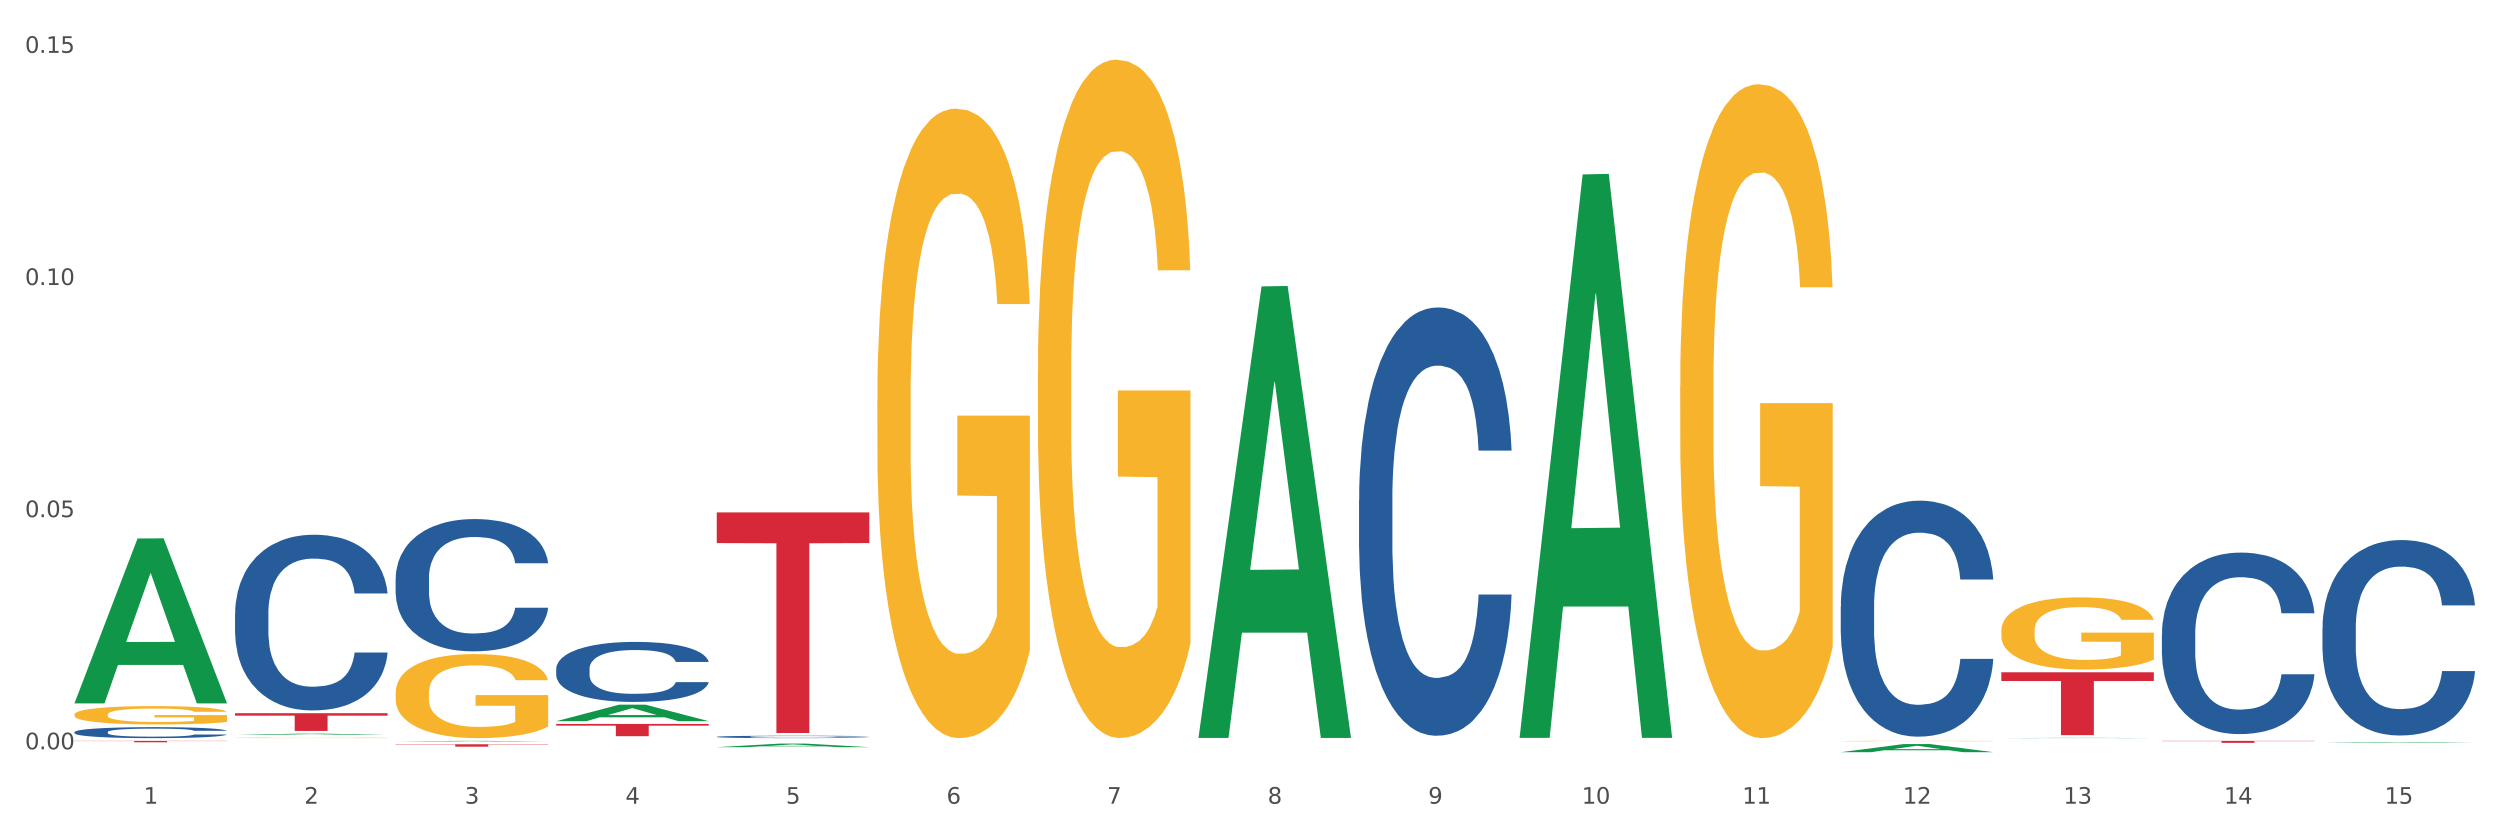
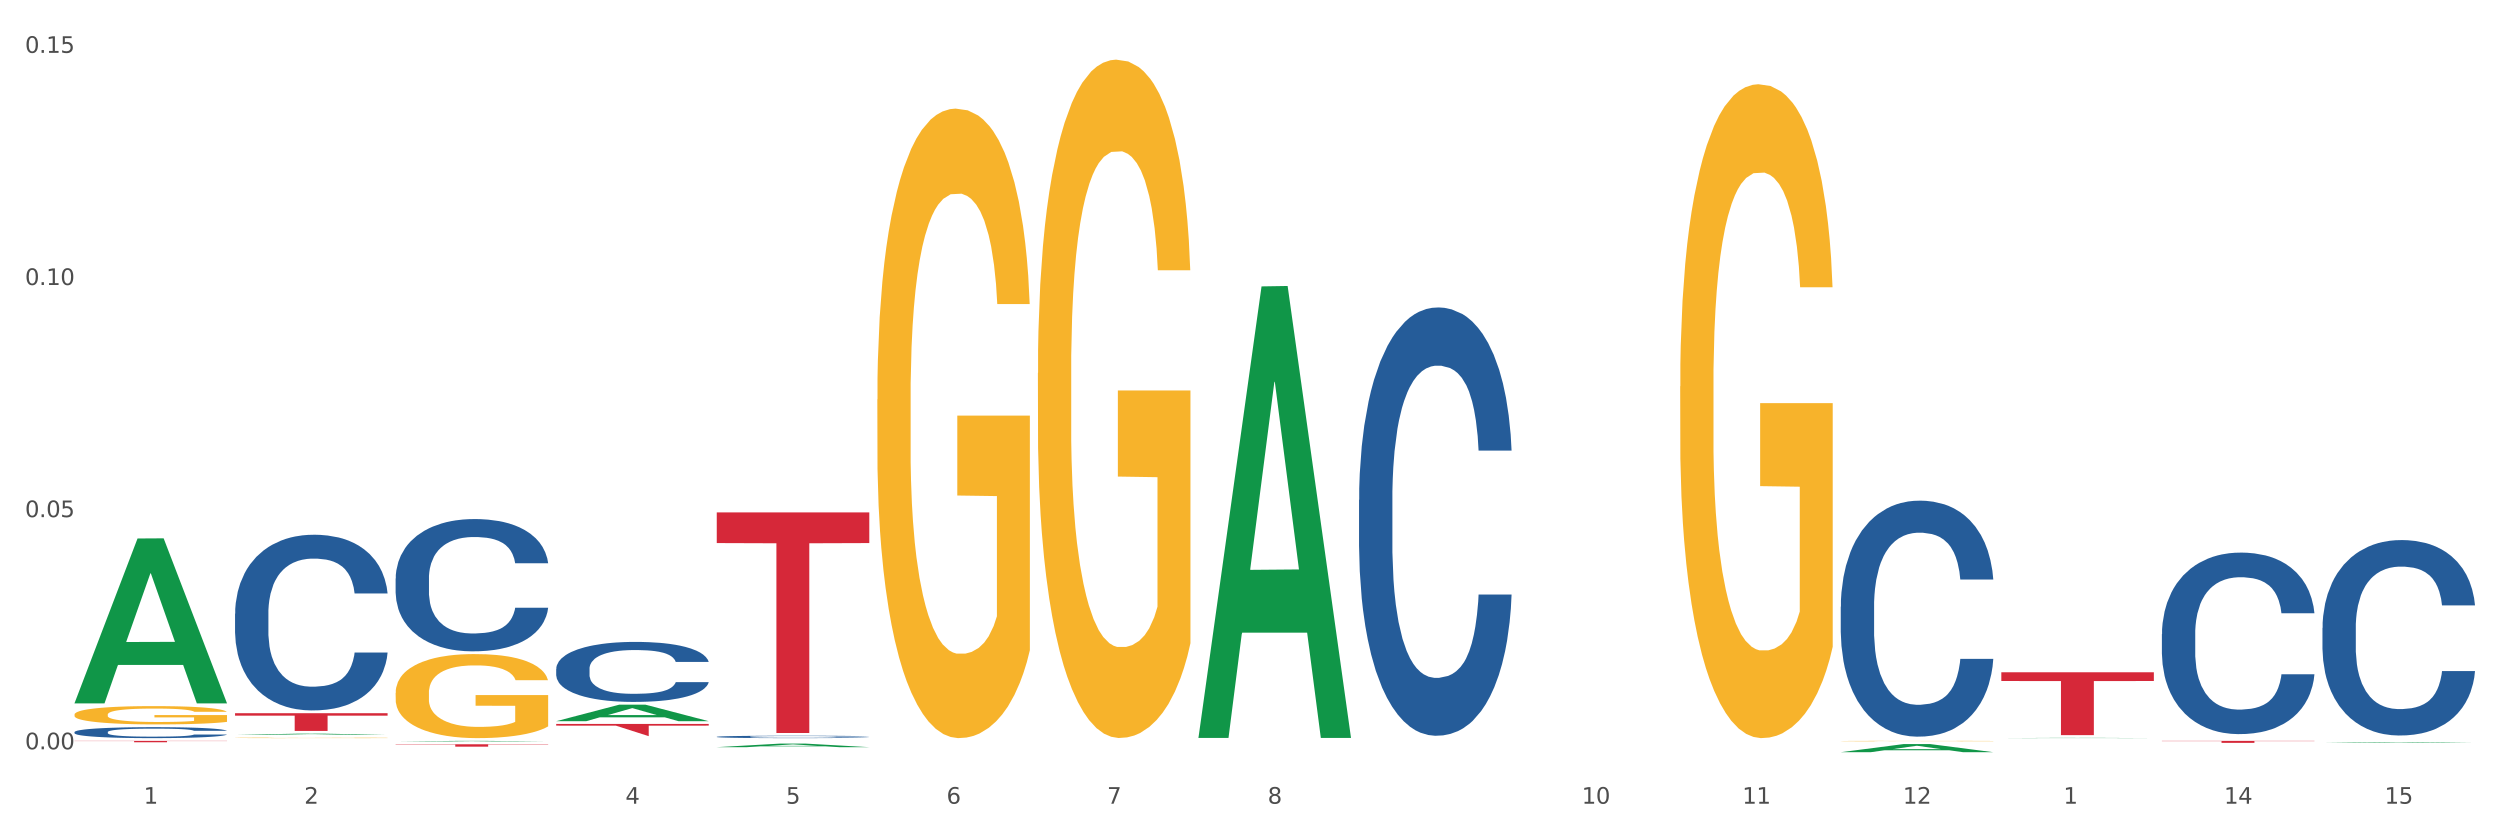
<svg xmlns="http://www.w3.org/2000/svg" xmlns:xlink="http://www.w3.org/1999/xlink" width="1080pt" height="360pt" viewBox="0 0 1080 360" version="1.1">
  <rect x="0" y="0" width="1080" height="360" fill="#333333" stroke="none" />
  <defs>
    <style type="text/css">*{stroke-linejoin: round; stroke-linecap: butt}</style>
  </defs>
  <g id="figure_1">
    <g id="patch_1">
      <path d="M 0 360  L 1080 360  L 1080 0  L 0 0  z " style="fill: #ffffff; stroke: #ffffff; stroke-linejoin: miter" />
    </g>
    <g id="axes_1">
      <g id="matplotlib.axis_1">
        <g id="xtick_1">
          <g id="text_1">
            <g style="fill: #4d4d4d" transform="translate(62.07 347.204) scale(0.096 -0.096)">
              <defs>
                <path id="DejaVuSans-31" d="M 794 531  L 1825 531  L 1825 4091  L 703 3866  L 703 4441  L 1819 4666  L 2450 4666  L 2450 531  L 3481 531  L 3481 0  L 794 0  L 794 531  z " transform="scale(0.016)" />
              </defs>
              <use xlink:href="#DejaVuSans-31" />
            </g>
          </g>
        </g>
        <g id="xtick_2">
          <g id="text_2">
            <g style="fill: #4d4d4d" transform="translate(131.436 347.204) scale(0.096 -0.096)">
              <defs>
                <path id="DejaVuSans-32" d="M 1228 531  L 3431 531  L 3431 0  L 469 0  L 469 531  Q 828 903 1448 1529  Q 2069 2156 2228 2338  Q 2531 2678 2651 2914  Q 2772 3150 2772 3378  Q 2772 3750 2511 3984  Q 2250 4219 1831 4219  Q 1534 4219 1204 4116  Q 875 4013 500 3803  L 500 4441  Q 881 4594 1212 4672  Q 1544 4750 1819 4750  Q 2544 4750 2975 4387  Q 3406 4025 3406 3419  Q 3406 3131 3298 2873  Q 3191 2616 2906 2266  Q 2828 2175 2409 1742  Q 1991 1309 1228 531  z " transform="scale(0.016)" />
              </defs>
              <use xlink:href="#DejaVuSans-32" />
            </g>
          </g>
        </g>
        <g id="xtick_3">
          <g id="text_3">
            <g style="fill: #4d4d4d" transform="translate(200.802 347.204) scale(0.096 -0.096)">
              <defs>
-                 <path id="DejaVuSans-33" d="M 2597 2516  Q 3050 2419 3304 2112  Q 3559 1806 3559 1356  Q 3559 666 3084 287  Q 2609 -91 1734 -91  Q 1441 -91 1130 -33  Q 819 25 488 141  L 488 750  Q 750 597 1062 519  Q 1375 441 1716 441  Q 2309 441 2620 675  Q 2931 909 2931 1356  Q 2931 1769 2642 2001  Q 2353 2234 1838 2234  L 1294 2234  L 1294 2753  L 1863 2753  Q 2328 2753 2575 2939  Q 2822 3125 2822 3475  Q 2822 3834 2567 4026  Q 2313 4219 1838 4219  Q 1578 4219 1281 4162  Q 984 4106 628 3988  L 628 4550  Q 988 4650 1302 4700  Q 1616 4750 1894 4750  Q 2613 4750 3031 4423  Q 3450 4097 3450 3541  Q 3450 3153 3228 2886  Q 3006 2619 2597 2516  z " transform="scale(0.016)" />
-               </defs>
+                 </defs>
              <use xlink:href="#DejaVuSans-33" />
            </g>
          </g>
        </g>
        <g id="xtick_4">
          <g id="text_4">
            <g style="fill: #4d4d4d" transform="translate(270.169 347.204) scale(0.096 -0.096)">
              <defs>
                <path id="DejaVuSans-34" d="M 2419 4116  L 825 1625  L 2419 1625  L 2419 4116  z M 2253 4666  L 3047 4666  L 3047 1625  L 3713 1625  L 3713 1100  L 3047 1100  L 3047 0  L 2419 0  L 2419 1100  L 313 1100  L 313 1709  L 2253 4666  z " transform="scale(0.016)" />
              </defs>
              <use xlink:href="#DejaVuSans-34" />
            </g>
          </g>
        </g>
        <g id="xtick_5">
          <g id="text_5">
            <g style="fill: #4d4d4d" transform="translate(339.535 347.204) scale(0.096 -0.096)">
              <defs>
                <path id="DejaVuSans-35" d="M 691 4666  L 3169 4666  L 3169 4134  L 1269 4134  L 1269 2991  Q 1406 3038 1543 3061  Q 1681 3084 1819 3084  Q 2600 3084 3056 2656  Q 3513 2228 3513 1497  Q 3513 744 3044 326  Q 2575 -91 1722 -91  Q 1428 -91 1123 -41  Q 819 9 494 109  L 494 744  Q 775 591 1075 516  Q 1375 441 1709 441  Q 2250 441 2565 725  Q 2881 1009 2881 1497  Q 2881 1984 2565 2268  Q 2250 2553 1709 2553  Q 1456 2553 1204 2497  Q 953 2441 691 2322  L 691 4666  z " transform="scale(0.016)" />
              </defs>
              <use xlink:href="#DejaVuSans-35" />
            </g>
          </g>
        </g>
        <g id="xtick_6">
          <g id="text_6">
            <g style="fill: #4d4d4d" transform="translate(408.901 347.204) scale(0.096 -0.096)">
              <defs>
                <path id="DejaVuSans-36" d="M 2113 2584  Q 1688 2584 1439 2293  Q 1191 2003 1191 1497  Q 1191 994 1439 701  Q 1688 409 2113 409  Q 2538 409 2786 701  Q 3034 994 3034 1497  Q 3034 2003 2786 2293  Q 2538 2584 2113 2584  z M 3366 4563  L 3366 3988  Q 3128 4100 2886 4159  Q 2644 4219 2406 4219  Q 1781 4219 1451 3797  Q 1122 3375 1075 2522  Q 1259 2794 1537 2939  Q 1816 3084 2150 3084  Q 2853 3084 3261 2657  Q 3669 2231 3669 1497  Q 3669 778 3244 343  Q 2819 -91 2113 -91  Q 1303 -91 875 529  Q 447 1150 447 2328  Q 447 3434 972 4092  Q 1497 4750 2381 4750  Q 2619 4750 2861 4703  Q 3103 4656 3366 4563  z " transform="scale(0.016)" />
              </defs>
              <use xlink:href="#DejaVuSans-36" />
            </g>
          </g>
        </g>
        <g id="xtick_7">
          <g id="text_7">
            <g style="fill: #4d4d4d" transform="translate(478.267 347.204) scale(0.096 -0.096)">
              <defs>
                <path id="DejaVuSans-37" d="M 525 4666  L 3525 4666  L 3525 4397  L 1831 0  L 1172 0  L 2766 4134  L 525 4134  L 525 4666  z " transform="scale(0.016)" />
              </defs>
              <use xlink:href="#DejaVuSans-37" />
            </g>
          </g>
        </g>
        <g id="xtick_8">
          <g id="text_8">
            <g style="fill: #4d4d4d" transform="translate(547.634 347.204) scale(0.096 -0.096)">
              <defs>
                <path id="DejaVuSans-38" d="M 2034 2216  Q 1584 2216 1326 1975  Q 1069 1734 1069 1313  Q 1069 891 1326 650  Q 1584 409 2034 409  Q 2484 409 2743 651  Q 3003 894 3003 1313  Q 3003 1734 2745 1975  Q 2488 2216 2034 2216  z M 1403 2484  Q 997 2584 770 2862  Q 544 3141 544 3541  Q 544 4100 942 4425  Q 1341 4750 2034 4750  Q 2731 4750 3128 4425  Q 3525 4100 3525 3541  Q 3525 3141 3298 2862  Q 3072 2584 2669 2484  Q 3125 2378 3379 2068  Q 3634 1759 3634 1313  Q 3634 634 3220 271  Q 2806 -91 2034 -91  Q 1263 -91 848 271  Q 434 634 434 1313  Q 434 1759 690 2068  Q 947 2378 1403 2484  z M 1172 3481  Q 1172 3119 1398 2916  Q 1625 2713 2034 2713  Q 2441 2713 2670 2916  Q 2900 3119 2900 3481  Q 2900 3844 2670 4047  Q 2441 4250 2034 4250  Q 1625 4250 1398 4047  Q 1172 3844 1172 3481  z " transform="scale(0.016)" />
              </defs>
              <use xlink:href="#DejaVuSans-38" />
            </g>
          </g>
        </g>
        <g id="xtick_9">
          <g id="text_9">
            <g style="fill: #4d4d4d" transform="translate(617 347.204) scale(0.096 -0.096)">
              <defs>
-                 <path id="DejaVuSans-39" d="M 703 97  L 703 672  Q 941 559 1184 500  Q 1428 441 1663 441  Q 2288 441 2617 861  Q 2947 1281 2994 2138  Q 2813 1869 2534 1725  Q 2256 1581 1919 1581  Q 1219 1581 811 2004  Q 403 2428 403 3163  Q 403 3881 828 4315  Q 1253 4750 1959 4750  Q 2769 4750 3195 4129  Q 3622 3509 3622 2328  Q 3622 1225 3098 567  Q 2575 -91 1691 -91  Q 1453 -91 1209 -44  Q 966 3 703 97  z M 1959 2075  Q 2384 2075 2632 2365  Q 2881 2656 2881 3163  Q 2881 3666 2632 3958  Q 2384 4250 1959 4250  Q 1534 4250 1286 3958  Q 1038 3666 1038 3163  Q 1038 2656 1286 2365  Q 1534 2075 1959 2075  z " transform="scale(0.016)" />
-               </defs>
+                 </defs>
              <use xlink:href="#DejaVuSans-39" />
            </g>
          </g>
        </g>
        <g id="xtick_10">
          <g id="text_10">
            <g style="fill: #4d4d4d" transform="translate(683.312 347.204) scale(0.096 -0.096)">
              <defs>
                <path id="DejaVuSans-30" d="M 2034 4250  Q 1547 4250 1301 3770  Q 1056 3291 1056 2328  Q 1056 1369 1301 889  Q 1547 409 2034 409  Q 2525 409 2770 889  Q 3016 1369 3016 2328  Q 3016 3291 2770 3770  Q 2525 4250 2034 4250  z M 2034 4750  Q 2819 4750 3233 4129  Q 3647 3509 3647 2328  Q 3647 1150 3233 529  Q 2819 -91 2034 -91  Q 1250 -91 836 529  Q 422 1150 422 2328  Q 422 3509 836 4129  Q 1250 4750 2034 4750  z " transform="scale(0.016)" />
              </defs>
              <use xlink:href="#DejaVuSans-31" />
              <use xlink:href="#DejaVuSans-30" transform="translate(63.623 0)" />
            </g>
          </g>
        </g>
        <g id="xtick_11">
          <g id="text_11">
            <g style="fill: #4d4d4d" transform="translate(752.678 347.204) scale(0.096 -0.096)">
              <use xlink:href="#DejaVuSans-31" />
              <use xlink:href="#DejaVuSans-31" transform="translate(63.623 0)" />
            </g>
          </g>
        </g>
        <g id="xtick_12">
          <g id="text_12">
            <g style="fill: #4d4d4d" transform="translate(822.044 347.204) scale(0.096 -0.096)">
              <use xlink:href="#DejaVuSans-31" />
              <use xlink:href="#DejaVuSans-32" transform="translate(63.623 0)" />
            </g>
          </g>
        </g>
        <g id="xtick_13">
          <g id="text_13">
            <g style="fill: #4d4d4d" transform="translate(891.411 347.204) scale(0.096 -0.096)">
              <use xlink:href="#DejaVuSans-31" />
              <use xlink:href="#DejaVuSans-33" transform="translate(63.623 0)" />
            </g>
          </g>
        </g>
        <g id="xtick_14">
          <g id="text_14">
            <g style="fill: #4d4d4d" transform="translate(960.777 347.204) scale(0.096 -0.096)">
              <use xlink:href="#DejaVuSans-31" />
              <use xlink:href="#DejaVuSans-34" transform="translate(63.623 0)" />
            </g>
          </g>
        </g>
        <g id="xtick_15">
          <g id="text_15">
            <g style="fill: #4d4d4d" transform="translate(1030.143 347.204) scale(0.096 -0.096)">
              <use xlink:href="#DejaVuSans-31" />
              <use xlink:href="#DejaVuSans-35" transform="translate(63.623 0)" />
            </g>
          </g>
        </g>
        <g id="xtick_16" />
        <g id="xtick_17" />
        <g id="xtick_18" />
        <g id="xtick_19" />
        <g id="xtick_20" />
        <g id="xtick_21" />
        <g id="xtick_22" />
        <g id="xtick_23" />
        <g id="xtick_24" />
        <g id="xtick_25" />
        <g id="xtick_26" />
        <g id="xtick_27" />
        <g id="xtick_28" />
        <g id="xtick_29" />
      </g>
      <g id="matplotlib.axis_2">
        <g id="ytick_1">
          <g id="text_16">
            <g style="fill: #4d4d4d" transform="translate(10.8 323.698) scale(0.096 -0.096)">
              <defs>
                <path id="DejaVuSans-2e" d="M 684 794  L 1344 794  L 1344 0  L 684 0  L 684 794  z " transform="scale(0.016)" />
              </defs>
              <use xlink:href="#DejaVuSans-30" />
              <use xlink:href="#DejaVuSans-2e" transform="translate(63.623 0)" />
              <use xlink:href="#DejaVuSans-30" transform="translate(95.41 0)" />
              <use xlink:href="#DejaVuSans-30" transform="translate(159.033 0)" />
            </g>
          </g>
        </g>
        <g id="ytick_2">
          <g id="text_17">
            <g style="fill: #4d4d4d" transform="translate(10.8 223.409) scale(0.096 -0.096)">
              <use xlink:href="#DejaVuSans-30" />
              <use xlink:href="#DejaVuSans-2e" transform="translate(63.623 0)" />
              <use xlink:href="#DejaVuSans-30" transform="translate(95.41 0)" />
              <use xlink:href="#DejaVuSans-35" transform="translate(159.033 0)" />
            </g>
          </g>
        </g>
        <g id="ytick_3">
          <g id="text_18">
            <g style="fill: #4d4d4d" transform="translate(10.8 123.121) scale(0.096 -0.096)">
              <use xlink:href="#DejaVuSans-30" />
              <use xlink:href="#DejaVuSans-2e" transform="translate(63.623 0)" />
              <use xlink:href="#DejaVuSans-31" transform="translate(95.41 0)" />
              <use xlink:href="#DejaVuSans-30" transform="translate(159.033 0)" />
            </g>
          </g>
        </g>
        <g id="ytick_4">
          <g id="text_19">
            <g style="fill: #4d4d4d" transform="translate(10.8 22.832) scale(0.096 -0.096)">
              <use xlink:href="#DejaVuSans-30" />
              <use xlink:href="#DejaVuSans-2e" transform="translate(63.623 0)" />
              <use xlink:href="#DejaVuSans-31" transform="translate(95.41 0)" />
              <use xlink:href="#DejaVuSans-35" transform="translate(159.033 0)" />
            </g>
          </g>
        </g>
        <g id="ytick_5" />
        <g id="ytick_6" />
        <g id="ytick_7" />
      </g>
      <g id="PolyCollection_1">
        <path d="M 32.175 303.726  L 32.243 303.659  L 59.417 232.623  L 70.695 232.556  L 98.073 303.86  L 85.029 303.86  L 79.119 287.256  L 51.061 287.256  L 50.857 287.524  L 45.151 303.86  L 32.175 303.86  L 32.175 303.726  L 54.594 277.347  L 75.586 277.28  L 65.192 247.754  L 65.056 247.62  L 64.92 247.821  L 54.526 277.28  L 54.594 277.347  L 32.175 303.726  z " clip-path="url(#peb2adc3815)" style="fill: #109648" />
        <path d="M 170.907 299.34  L 170.985 299.307  L 170.985 298.113  L 171.141 297.085  L 171.919 294.597  L 173.086 292.541  L 173.942 291.447  L 174.798 290.551  L 175.809 289.656  L 177.054 288.727  L 179.31 287.367  L 180.71 286.671  L 182.422 285.941  L 185.534 284.88  L 187.79 284.283  L 190.124 283.786  L 193.937 283.189  L 196.426 282.923  L 199.072 282.724  L 202.261 282.592  L 204.673 282.559  L 209.964 282.658  L 214.476 282.957  L 216.655 283.189  L 219.456 283.587  L 220.934 283.852  L 223.346 284.383  L 225.835 285.079  L 227.547 285.676  L 230.114 286.804  L 232.059 287.931  L 233.849 289.324  L 234.783 290.286  L 235.483 291.181  L 236.105 292.209  L 236.728 293.834  L 222.723 293.834  L 222.179 292.674  L 221.323 291.579  L 220.078 290.518  L 218.989 289.855  L 217.122 289.026  L 215.41 288.495  L 213.62 288.097  L 211.442 287.765  L 209.73 287.6  L 207.319 287.467  L 202.573 287.5  L 199.383 287.765  L 197.204 288.097  L 195.804 288.395  L 194.559 288.727  L 193.159 289.191  L 191.525 289.888  L 190.358 290.518  L 189.191 291.314  L 188.257 292.11  L 187.401 293.039  L 186.701 294.033  L 186.157 295.062  L 185.69 296.322  L 185.301 298.411  L 185.301 302.955  L 185.456 303.983  L 185.845 305.343  L 186.312 306.371  L 187.09 307.598  L 187.79 308.427  L 189.113 309.621  L 190.591 310.616  L 191.758 311.246  L 192.925 311.776  L 194.948 312.506  L 197.204 313.103  L 199.149 313.468  L 201.795 313.8  L 203.584 313.932  L 205.14 313.999  L 208.952 313.999  L 211.675 313.899  L 214.71 313.667  L 217.044 313.368  L 218.989 313.004  L 221.167 312.407  L 222.568 311.843  L 222.568 304.911  L 205.451 304.878  L 205.451 300.268  L 236.805 300.268  L 236.805 313.8  L 235.483 314.496  L 234.004 315.126  L 232.448 315.69  L 230.114 316.386  L 227.314 317.05  L 224.824 317.514  L 222.179 317.912  L 219.067 318.277  L 215.021 318.608  L 212.531 318.741  L 209.419 318.841  L 205.763 318.874  L 202.573 318.807  L 199.461 318.642  L 196.193 318.343  L 193.003 317.912  L 190.591 317.481  L 188.179 316.95  L 185.612 316.254  L 183.589 315.59  L 182.033 314.993  L 180.321 314.231  L 178.454 313.236  L 177.054 312.34  L 175.809 311.412  L 174.486 310.218  L 173.553 309.19  L 172.619 307.896  L 172.074 306.934  L 171.452 305.442  L 170.985 303.353  L 170.907 299.34  z " clip-path="url(#peb2adc3815)" style="fill: #f7b32b" />
        <path d="M 101.541 318.755  L 101.619 318.755  L 101.619 318.748  L 101.775 318.742  L 102.553 318.727  L 103.72 318.714  L 104.575 318.707  L 105.431 318.702  L 106.443 318.697  L 107.688 318.691  L 109.944 318.683  L 111.344 318.679  L 113.056 318.674  L 116.168 318.668  L 118.424 318.664  L 120.758 318.661  L 124.57 318.657  L 127.06 318.656  L 129.705 318.655  L 132.895 318.654  L 135.307 318.654  L 140.598 318.654  L 145.11 318.656  L 147.289 318.657  L 150.089 318.66  L 151.568 318.661  L 153.979 318.665  L 156.469 318.669  L 158.181 318.672  L 160.748 318.679  L 162.693 318.686  L 164.483 318.695  L 165.416 318.7  L 166.117 318.706  L 166.739 318.712  L 167.361 318.722  L 153.357 318.722  L 152.812 318.715  L 151.957 318.708  L 150.712 318.702  L 149.623 318.698  L 147.755 318.693  L 146.044 318.69  L 144.254 318.687  L 142.076 318.685  L 140.364 318.684  L 137.952 318.683  L 133.206 318.684  L 130.017 318.685  L 127.838 318.687  L 126.438 318.689  L 125.193 318.691  L 123.792 318.694  L 122.159 318.698  L 120.992 318.702  L 119.825 318.707  L 118.891 318.711  L 118.035 318.717  L 117.335 318.723  L 116.79 318.729  L 116.324 318.737  L 115.935 318.75  L 115.935 318.777  L 116.09 318.783  L 116.479 318.792  L 116.946 318.798  L 117.724 318.805  L 118.424 318.81  L 119.747 318.818  L 121.225 318.824  L 122.392 318.827  L 123.559 318.831  L 125.582 318.835  L 127.838 318.839  L 129.783 318.841  L 132.428 318.843  L 134.218 318.844  L 135.774 318.844  L 139.586 318.844  L 142.309 318.844  L 145.343 318.842  L 147.678 318.84  L 149.623 318.838  L 151.801 318.834  L 153.201 318.831  L 153.201 318.789  L 136.085 318.789  L 136.085 318.761  L 167.439 318.761  L 167.439 318.843  L 166.117 318.847  L 164.638 318.851  L 163.082 318.854  L 160.748 318.859  L 157.947 318.863  L 155.458 318.865  L 152.812 318.868  L 149.7 318.87  L 145.655 318.872  L 143.165 318.873  L 140.053 318.873  L 136.396 318.874  L 133.206 318.873  L 130.094 318.872  L 126.827 318.87  L 123.637 318.868  L 121.225 318.865  L 118.813 318.862  L 116.246 318.858  L 114.223 318.854  L 112.667 318.85  L 110.955 318.846  L 109.088 318.84  L 107.688 318.834  L 106.443 318.828  L 105.12 318.821  L 104.186 318.815  L 103.253 318.807  L 102.708 318.801  L 102.086 318.792  L 101.619 318.78  L 101.541 318.755  z " clip-path="url(#peb2adc3815)" style="fill: #f7b32b" />
        <path d="M 101.541 308.089  L 167.439 308.089  L 167.439 309.156  L 141.517 309.163  L 141.517 315.765  L 127.307 315.765  L 127.307 309.163  L 101.541 309.156  L 101.541 308.097  L 101.541 308.089  z " clip-path="url(#peb2adc3815)" style="fill: #d62839" />
        <path d="M 933.936 320.051  L 999.834 320.051  L 999.834 320.17  L 973.912 320.171  L 973.912 320.909  L 959.702 320.909  L 959.702 320.171  L 933.936 320.17  L 933.936 320.052  L 933.936 320.051  z " clip-path="url(#peb2adc3815)" style="fill: #d62839" />
        <path d="M 864.57 290.428  L 930.468 290.428  L 930.468 294.199  L 904.546 294.224  L 904.546 317.564  L 890.335 317.564  L 890.335 294.224  L 864.57 294.199  L 864.57 290.453  L 864.57 290.428  z " clip-path="url(#peb2adc3815)" style="fill: #d62839" />
        <path d="M 309.64 221.366  L 375.538 221.366  L 375.538 234.607  L 349.616 234.697  L 349.616 316.648  L 335.406 316.648  L 335.406 234.697  L 309.64 234.607  L 309.64 221.456  L 309.64 221.366  z " clip-path="url(#peb2adc3815)" style="fill: #d62839" />
-         <path d="M 240.274 312.739  L 306.172 312.739  L 306.172 313.474  L 280.25 313.479  L 280.25 318.026  L 266.039 318.026  L 266.039 313.479  L 240.274 313.474  L 240.274 312.744  L 240.274 312.739  z " clip-path="url(#peb2adc3815)" style="fill: #d62839" />
+         <path d="M 240.274 312.739  L 306.172 312.739  L 306.172 313.474  L 280.25 313.479  L 280.25 318.026  L 266.039 313.479  L 240.274 313.474  L 240.274 312.744  L 240.274 312.739  z " clip-path="url(#peb2adc3815)" style="fill: #d62839" />
        <path d="M 1003.302 271.244  L 1003.38 271.167  L 1003.38 269.008  L 1003.614 266.078  L 1004.47 260.68  L 1005.561 256.593  L 1007.43 251.812  L 1008.443 249.807  L 1009.767 247.571  L 1012.494 243.947  L 1015.609 240.862  L 1017.79 239.166  L 1019.426 238.086  L 1023.087 236.159  L 1025.19 235.31  L 1027.371 234.616  L 1029.241 234.154  L 1032.356 233.614  L 1034.849 233.383  L 1037.731 233.306  L 1040.146 233.383  L 1043.339 233.691  L 1048.013 234.616  L 1049.805 235.156  L 1052.219 236.082  L 1054.712 237.315  L 1056.737 238.549  L 1059.074 240.323  L 1061.489 242.636  L 1063.825 245.566  L 1065.461 248.265  L 1066.785 251.118  L 1067.954 254.588  L 1068.811 258.367  L 1069.2 261.528  L 1054.945 261.528  L 1054.556 258.675  L 1053.777 255.591  L 1052.998 253.509  L 1052.141 251.812  L 1050.817 249.885  L 1049.649 248.651  L 1047.701 247.186  L 1045.91 246.26  L 1044.43 245.721  L 1042.638 245.258  L 1038.822 244.795  L 1036.095 244.795  L 1034.382 244.949  L 1032.278 245.335  L 1030.487 245.875  L 1028.384 246.8  L 1026.748 247.803  L 1025.112 249.113  L 1024.178 250.039  L 1022.775 251.735  L 1021.841 253.123  L 1020.594 255.514  L 1019.893 257.21  L 1018.647 261.606  L 1018.102 264.844  L 1017.868 267.08  L 1017.712 269.548  L 1017.712 281.577  L 1018.18 286.975  L 1018.569 289.289  L 1019.192 291.91  L 1020.361 295.303  L 1022.074 298.619  L 1023.866 301.01  L 1025.346 302.475  L 1026.748 303.554  L 1028.15 304.403  L 1029.864 305.174  L 1031.266 305.636  L 1033.369 306.099  L 1035.862 306.33  L 1037.809 306.33  L 1041.781 305.945  L 1043.573 305.559  L 1045.287 305.019  L 1047.156 304.171  L 1048.636 303.246  L 1049.493 302.552  L 1050.895 301.087  L 1051.986 299.544  L 1052.92 297.771  L 1053.543 296.229  L 1054.244 293.915  L 1054.79 291.294  L 1054.945 289.906  L 1069.2 289.906  L 1068.888 292.682  L 1068.343 295.38  L 1067.253 299.005  L 1066.396 301.087  L 1065.072 303.631  L 1063.67 305.791  L 1061.722 308.181  L 1059.931 309.955  L 1058.061 311.497  L 1056.036 312.885  L 1052.375 314.813  L 1051.051 315.352  L 1048.247 316.278  L 1046.066 316.817  L 1042.872 317.357  L 1039.6 317.666  L 1036.173 317.743  L 1033.135 317.589  L 1029.786 317.126  L 1027.683 316.663  L 1025.346 315.969  L 1022.62 314.89  L 1020.049 313.579  L 1017.634 312.037  L 1015.376 310.263  L 1013.272 308.258  L 1010.546 304.942  L 1008.521 301.704  L 1007.041 298.696  L 1006.028 296.152  L 1005.016 292.913  L 1004.47 290.677  L 1003.614 285.279  L 1003.302 280.267  L 1003.302 271.244  z " clip-path="url(#peb2adc3815)" style="fill: #255c99" />
        <path d="M 309.64 320.057  L 309.718 320.057  L 309.718 320.057  L 309.873 320.056  L 310.651 320.055  L 311.818 320.055  L 312.674 320.054  L 313.53 320.054  L 314.541 320.054  L 315.786 320.053  L 318.042 320.053  L 319.443 320.052  L 321.155 320.052  L 324.267 320.052  L 326.523 320.052  L 328.857 320.051  L 332.669 320.051  L 335.159 320.051  L 337.804 320.051  L 340.994 320.051  L 343.406 320.051  L 348.696 320.051  L 353.209 320.051  L 355.387 320.051  L 358.188 320.051  L 359.666 320.051  L 362.078 320.052  L 364.568 320.052  L 366.279 320.052  L 368.847 320.052  L 370.792 320.053  L 372.581 320.053  L 373.515 320.054  L 374.215 320.054  L 374.838 320.054  L 375.46 320.055  L 361.456 320.055  L 360.911 320.055  L 360.055 320.054  L 358.81 320.054  L 357.721 320.054  L 355.854 320.053  L 354.142 320.053  L 352.353 320.053  L 350.174 320.053  L 348.463 320.053  L 346.051 320.053  L 341.305 320.053  L 338.115 320.053  L 335.937 320.053  L 334.536 320.053  L 333.292 320.053  L 331.891 320.053  L 330.257 320.054  L 329.09 320.054  L 327.923 320.054  L 326.99 320.054  L 326.134 320.055  L 325.434 320.055  L 324.889 320.056  L 324.422 320.056  L 324.033 320.057  L 324.033 320.059  L 324.189 320.059  L 324.578 320.059  L 325.045 320.06  L 325.823 320.06  L 326.523 320.061  L 327.845 320.061  L 329.324 320.061  L 330.491 320.062  L 331.658 320.062  L 333.681 320.062  L 335.937 320.062  L 337.882 320.063  L 340.527 320.063  L 342.317 320.063  L 343.873 320.063  L 347.685 320.063  L 350.408 320.063  L 353.442 320.063  L 355.776 320.062  L 357.721 320.062  L 359.9 320.062  L 361.3 320.062  L 361.3 320.059  L 344.184 320.059  L 344.184 320.058  L 375.538 320.058  L 375.538 320.063  L 374.215 320.063  L 372.737 320.063  L 371.181 320.063  L 368.847 320.064  L 366.046 320.064  L 363.556 320.064  L 360.911 320.064  L 357.799 320.064  L 353.753 320.064  L 351.264 320.065  L 348.152 320.065  L 344.495 320.065  L 341.305 320.065  L 338.193 320.064  L 334.925 320.064  L 331.736 320.064  L 329.324 320.064  L 326.912 320.064  L 324.344 320.064  L 322.322 320.063  L 320.766 320.063  L 319.054 320.063  L 317.187 320.062  L 315.786 320.062  L 314.541 320.062  L 313.219 320.061  L 312.285 320.061  L 311.352 320.06  L 310.807 320.06  L 310.184 320.059  L 309.718 320.059  L 309.64 320.057  z " clip-path="url(#peb2adc3815)" style="fill: #f7b32b" />
        <path d="M 933.936 273.955  L 934.014 273.883  L 934.014 271.878  L 934.247 269.156  L 935.104 264.143  L 936.195 260.347  L 938.064 255.906  L 939.077 254.044  L 940.401 251.967  L 943.127 248.601  L 946.243 245.736  L 948.424 244.161  L 950.06 243.158  L 953.721 241.368  L 955.824 240.58  L 958.005 239.935  L 959.874 239.505  L 962.99 239.004  L 965.483 238.789  L 968.365 238.718  L 970.779 238.789  L 973.973 239.076  L 978.647 239.935  L 980.438 240.436  L 982.853 241.296  L 985.346 242.442  L 987.371 243.588  L 989.708 245.235  L 992.122 247.384  L 994.459 250.105  L 996.095 252.612  L 997.419 255.262  L 998.587 258.485  L 999.444 261.994  L 999.834 264.931  L 985.579 264.931  L 985.19 262.281  L 984.411 259.416  L 983.632 257.482  L 982.775 255.906  L 981.451 254.116  L 980.283 252.97  L 978.335 251.609  L 976.544 250.75  L 975.064 250.248  L 973.272 249.819  L 969.455 249.389  L 966.729 249.389  L 965.015 249.532  L 962.912 249.89  L 961.121 250.392  L 959.018 251.251  L 957.382 252.182  L 955.746 253.4  L 954.811 254.259  L 953.409 255.835  L 952.475 257.124  L 951.228 259.344  L 950.527 260.92  L 949.281 265.002  L 948.736 268.01  L 948.502 270.087  L 948.346 272.379  L 948.346 283.552  L 948.814 288.565  L 949.203 290.714  L 949.826 293.149  L 950.995 296.3  L 952.708 299.38  L 954.5 301.6  L 955.98 302.961  L 957.382 303.963  L 958.784 304.751  L 960.498 305.467  L 961.9 305.897  L 964.003 306.327  L 966.495 306.542  L 968.443 306.542  L 972.415 306.184  L 974.207 305.826  L 975.92 305.324  L 977.79 304.536  L 979.27 303.677  L 980.127 303.032  L 981.529 301.672  L 982.619 300.239  L 983.554 298.592  L 984.177 297.16  L 984.878 295.011  L 985.423 292.576  L 985.579 291.287  L 999.834 291.287  L 999.522 293.865  L 998.977 296.372  L 997.886 299.738  L 997.03 301.672  L 995.705 304.035  L 994.303 306.04  L 992.356 308.261  L 990.564 309.908  L 988.695 311.34  L 986.67 312.629  L 983.009 314.42  L 981.685 314.921  L 978.88 315.781  L 976.699 316.282  L 973.506 316.783  L 970.234 317.07  L 966.807 317.142  L 963.769 316.998  L 960.42 316.569  L 958.317 316.139  L 955.98 315.494  L 953.253 314.492  L 950.683 313.274  L 948.268 311.842  L 946.009 310.194  L 943.906 308.332  L 941.18 305.253  L 939.155 302.245  L 937.675 299.451  L 936.662 297.088  L 935.65 294.08  L 935.104 292.003  L 934.247 286.99  L 933.936 282.334  L 933.936 273.955  z " clip-path="url(#peb2adc3815)" style="fill: #255c99" />
        <path d="M 587.105 215.955  L 587.183 215.786  L 587.183 211.055  L 587.416 204.633  L 588.273 192.804  L 589.364 183.847  L 591.233 173.37  L 592.246 168.976  L 593.57 164.075  L 596.296 156.132  L 599.412 149.373  L 601.593 145.655  L 603.229 143.289  L 606.89 139.064  L 608.993 137.205  L 611.174 135.685  L 613.043 134.671  L 616.159 133.488  L 618.652 132.981  L 621.534 132.812  L 623.948 132.981  L 627.142 133.657  L 631.816 135.685  L 633.607 136.867  L 636.022 138.895  L 638.514 141.599  L 640.54 144.303  L 642.877 148.19  L 645.291 153.26  L 647.628 159.681  L 649.264 165.596  L 650.588 171.849  L 651.756 179.453  L 652.613 187.734  L 653.003 194.662  L 638.748 194.662  L 638.359 188.41  L 637.58 181.65  L 636.801 177.087  L 635.944 173.37  L 634.62 169.145  L 633.451 166.441  L 631.504 163.23  L 629.713 161.202  L 628.233 160.019  L 626.441 159.005  L 622.624 157.991  L 619.898 157.991  L 618.184 158.329  L 616.081 159.174  L 614.29 160.357  L 612.186 162.385  L 610.551 164.582  L 608.915 167.455  L 607.98 169.483  L 606.578 173.201  L 605.643 176.242  L 604.397 181.481  L 603.696 185.199  L 602.45 194.831  L 601.905 201.929  L 601.671 206.83  L 601.515 212.238  L 601.515 238.6  L 601.982 250.43  L 602.372 255.499  L 602.995 261.245  L 604.163 268.681  L 605.877 275.947  L 607.669 281.186  L 609.149 284.397  L 610.551 286.763  L 611.953 288.622  L 613.666 290.311  L 615.069 291.325  L 617.172 292.339  L 619.664 292.846  L 621.612 292.846  L 625.584 292.001  L 627.376 291.156  L 629.089 289.973  L 630.959 288.115  L 632.439 286.087  L 633.296 284.566  L 634.698 281.355  L 635.788 277.975  L 636.723 274.088  L 637.346 270.708  L 638.047 265.639  L 638.592 259.893  L 638.748 256.851  L 653.003 256.851  L 652.691 262.935  L 652.146 268.85  L 651.055 276.792  L 650.199 281.355  L 648.874 286.932  L 647.472 291.663  L 645.525 296.902  L 643.733 300.789  L 641.864 304.169  L 639.839 307.211  L 636.178 311.435  L 634.853 312.618  L 632.049 314.646  L 629.868 315.829  L 626.675 317.012  L 623.403 317.688  L 619.976 317.857  L 616.938 317.519  L 613.589 316.505  L 611.485 315.491  L 609.149 313.97  L 606.422 311.604  L 603.852 308.731  L 601.437 305.352  L 599.178 301.465  L 597.075 297.071  L 594.349 289.804  L 592.324 282.707  L 590.844 276.116  L 589.831 270.539  L 588.818 263.442  L 588.273 258.541  L 587.416 246.712  L 587.105 235.727  L 587.105 215.955  z " clip-path="url(#peb2adc3815)" style="fill: #255c99" />
        <path d="M 309.64 318.296  L 309.718 318.295  L 309.718 318.269  L 309.951 318.232  L 310.808 318.165  L 311.899 318.114  L 313.768 318.055  L 314.781 318.03  L 316.105 318.002  L 318.831 317.957  L 321.947 317.919  L 324.128 317.898  L 325.764 317.885  L 329.425 317.861  L 331.528 317.85  L 333.709 317.841  L 335.578 317.836  L 338.694 317.829  L 341.187 317.826  L 344.069 317.825  L 346.484 317.826  L 349.677 317.83  L 354.351 317.841  L 356.142 317.848  L 358.557 317.86  L 361.05 317.875  L 363.075 317.89  L 365.412 317.912  L 367.826 317.941  L 370.163 317.977  L 371.799 318.011  L 373.123 318.046  L 374.291 318.089  L 375.148 318.136  L 375.538 318.176  L 361.283 318.176  L 360.894 318.14  L 360.115 318.102  L 359.336 318.076  L 358.479 318.055  L 357.155 318.031  L 355.987 318.016  L 354.039 317.998  L 352.248 317.986  L 350.768 317.979  L 348.976 317.974  L 345.159 317.968  L 342.433 317.968  L 340.719 317.97  L 338.616 317.975  L 336.825 317.981  L 334.722 317.993  L 333.086 318.005  L 331.45 318.021  L 330.515 318.033  L 329.113 318.054  L 328.179 318.071  L 326.932 318.101  L 326.231 318.122  L 324.985 318.177  L 324.44 318.217  L 324.206 318.245  L 324.05 318.275  L 324.05 318.425  L 324.518 318.492  L 324.907 318.52  L 325.53 318.553  L 326.699 318.595  L 328.412 318.636  L 330.204 318.666  L 331.684 318.684  L 333.086 318.697  L 334.488 318.708  L 336.202 318.718  L 337.604 318.723  L 339.707 318.729  L 342.199 318.732  L 344.147 318.732  L 348.119 318.727  L 349.911 318.722  L 351.624 318.716  L 353.494 318.705  L 354.974 318.694  L 355.831 318.685  L 357.233 318.667  L 358.323 318.648  L 359.258 318.626  L 359.881 318.607  L 360.582 318.578  L 361.127 318.545  L 361.283 318.528  L 375.538 318.528  L 375.226 318.562  L 374.681 318.596  L 373.59 318.641  L 372.734 318.667  L 371.409 318.698  L 370.007 318.725  L 368.06 318.755  L 366.268 318.777  L 364.399 318.796  L 362.374 318.813  L 358.713 318.837  L 357.389 318.844  L 354.584 318.855  L 352.403 318.862  L 349.21 318.869  L 345.938 318.873  L 342.511 318.874  L 339.473 318.872  L 336.124 318.866  L 334.021 318.86  L 331.684 318.852  L 328.957 318.838  L 326.387 318.822  L 323.972 318.803  L 321.713 318.781  L 319.61 318.756  L 316.884 318.715  L 314.859 318.675  L 313.379 318.637  L 312.366 318.606  L 311.354 318.565  L 310.808 318.538  L 309.951 318.471  L 309.64 318.408  L 309.64 318.296  z " clip-path="url(#peb2adc3815)" style="fill: #255c99" />
        <path d="M 240.274 288.952  L 240.352 288.929  L 240.352 288.266  L 240.585 287.366  L 241.442 285.708  L 242.533 284.453  L 244.402 282.985  L 245.415 282.369  L 246.739 281.682  L 249.465 280.569  L 252.581 279.622  L 254.762 279.101  L 256.398 278.769  L 260.059 278.177  L 262.162 277.917  L 264.343 277.704  L 266.212 277.562  L 269.328 277.396  L 271.821 277.325  L 274.703 277.301  L 277.117 277.325  L 280.311 277.42  L 284.985 277.704  L 286.776 277.87  L 289.191 278.154  L 291.683 278.533  L 293.709 278.912  L 296.045 279.456  L 298.46 280.167  L 300.797 281.067  L 302.433 281.895  L 303.757 282.772  L 304.925 283.837  L 305.782 284.998  L 306.172 285.968  L 291.917 285.968  L 291.528 285.092  L 290.749 284.145  L 289.97 283.506  L 289.113 282.985  L 287.789 282.393  L 286.62 282.014  L 284.673 281.564  L 282.881 281.28  L 281.401 281.114  L 279.61 280.972  L 275.793 280.83  L 273.067 280.83  L 271.353 280.877  L 269.25 280.995  L 267.458 281.161  L 265.355 281.445  L 263.72 281.753  L 262.084 282.156  L 261.149 282.44  L 259.747 282.961  L 258.812 283.387  L 257.566 284.121  L 256.865 284.642  L 255.619 285.992  L 255.073 286.987  L 254.84 287.673  L 254.684 288.431  L 254.684 292.125  L 255.151 293.783  L 255.541 294.494  L 256.164 295.299  L 257.332 296.341  L 259.046 297.359  L 260.838 298.093  L 262.318 298.543  L 263.72 298.875  L 265.122 299.135  L 266.835 299.372  L 268.237 299.514  L 270.341 299.656  L 272.833 299.727  L 274.78 299.727  L 278.753 299.609  L 280.545 299.49  L 282.258 299.324  L 284.128 299.064  L 285.608 298.78  L 286.465 298.567  L 287.867 298.117  L 288.957 297.643  L 289.892 297.098  L 290.515 296.625  L 291.216 295.914  L 291.761 295.109  L 291.917 294.683  L 306.172 294.683  L 305.86 295.536  L 305.315 296.364  L 304.224 297.477  L 303.367 298.117  L 302.043 298.898  L 300.641 299.561  L 298.694 300.295  L 296.902 300.84  L 295.033 301.314  L 293.008 301.74  L 289.347 302.332  L 288.022 302.498  L 285.218 302.782  L 283.037 302.948  L 279.844 303.113  L 276.572 303.208  L 273.145 303.232  L 270.107 303.184  L 266.757 303.042  L 264.654 302.9  L 262.318 302.687  L 259.591 302.356  L 257.021 301.953  L 254.606 301.479  L 252.347 300.935  L 250.244 300.319  L 247.518 299.301  L 245.493 298.306  L 244.013 297.383  L 243 296.601  L 241.987 295.607  L 241.442 294.92  L 240.585 293.262  L 240.274 291.723  L 240.274 288.952  z " clip-path="url(#peb2adc3815)" style="fill: #255c99" />
        <path d="M 170.907 249.909  L 170.985 249.856  L 170.985 248.395  L 171.219 246.412  L 172.076 242.758  L 173.166 239.992  L 175.036 236.756  L 176.048 235.399  L 177.373 233.885  L 180.099 231.432  L 183.215 229.344  L 185.396 228.196  L 187.031 227.465  L 190.692 226.161  L 192.796 225.587  L 194.977 225.117  L 196.846 224.804  L 199.962 224.438  L 202.454 224.282  L 205.336 224.229  L 207.751 224.282  L 210.945 224.49  L 215.618 225.117  L 217.41 225.482  L 219.825 226.108  L 222.317 226.944  L 224.342 227.779  L 226.679 228.979  L 229.094 230.545  L 231.431 232.528  L 233.066 234.355  L 234.391 236.286  L 235.559 238.635  L 236.416 241.192  L 236.805 243.332  L 222.551 243.332  L 222.161 241.401  L 221.382 239.313  L 220.604 237.904  L 219.747 236.756  L 218.422 235.451  L 217.254 234.616  L 215.307 233.624  L 213.515 232.998  L 212.035 232.633  L 210.244 232.319  L 206.427 232.006  L 203.701 232.006  L 201.987 232.111  L 199.884 232.372  L 198.092 232.737  L 195.989 233.363  L 194.353 234.042  L 192.718 234.929  L 191.783 235.555  L 190.381 236.704  L 189.446 237.643  L 188.2 239.261  L 187.499 240.409  L 186.252 243.385  L 185.707 245.577  L 185.474 247.09  L 185.318 248.76  L 185.318 256.903  L 185.785 260.556  L 186.175 262.122  L 186.798 263.897  L 187.966 266.193  L 189.68 268.437  L 191.471 270.055  L 192.951 271.047  L 194.353 271.778  L 195.755 272.352  L 197.469 272.874  L 198.871 273.187  L 200.974 273.5  L 203.467 273.657  L 205.414 273.657  L 209.387 273.396  L 211.178 273.135  L 212.892 272.769  L 214.761 272.195  L 216.241 271.569  L 217.098 271.099  L 218.5 270.108  L 219.591 269.064  L 220.526 267.863  L 221.149 266.819  L 221.85 265.254  L 222.395 263.479  L 222.551 262.54  L 236.805 262.54  L 236.494 264.418  L 235.949 266.245  L 234.858 268.698  L 234.001 270.108  L 232.677 271.83  L 231.275 273.291  L 229.328 274.909  L 227.536 276.11  L 225.667 277.154  L 223.641 278.093  L 219.98 279.398  L 218.656 279.763  L 215.852 280.39  L 213.671 280.755  L 210.477 281.12  L 207.206 281.329  L 203.779 281.381  L 200.741 281.277  L 197.391 280.964  L 195.288 280.651  L 192.951 280.181  L 190.225 279.45  L 187.655 278.563  L 185.24 277.519  L 182.981 276.319  L 180.878 274.962  L 178.152 272.717  L 176.126 270.525  L 174.646 268.49  L 173.634 266.767  L 172.621 264.575  L 172.076 263.061  L 171.219 259.408  L 170.907 256.015  L 170.907 249.909  z " clip-path="url(#peb2adc3815)" style="fill: #255c99" />
        <path d="M 101.541 265.11  L 101.619 265.04  L 101.619 263.099  L 101.853 260.465  L 102.71 255.612  L 103.8 251.938  L 105.67 247.64  L 106.682 245.838  L 108.006 243.827  L 110.733 240.569  L 113.848 237.796  L 116.029 236.271  L 117.665 235.3  L 121.326 233.567  L 123.429 232.805  L 125.61 232.181  L 127.48 231.765  L 130.595 231.28  L 133.088 231.072  L 135.97 231.002  L 138.385 231.072  L 141.578 231.349  L 146.252 232.181  L 148.044 232.666  L 150.458 233.498  L 152.951 234.607  L 154.976 235.716  L 157.313 237.311  L 159.728 239.39  L 162.064 242.025  L 163.7 244.451  L 165.024 247.016  L 166.193 250.136  L 167.05 253.533  L 167.439 256.375  L 153.185 256.375  L 152.795 253.81  L 152.016 251.037  L 151.237 249.165  L 150.38 247.64  L 149.056 245.907  L 147.888 244.798  L 145.941 243.481  L 144.149 242.649  L 142.669 242.163  L 140.877 241.747  L 137.061 241.332  L 134.334 241.332  L 132.621 241.47  L 130.518 241.817  L 128.726 242.302  L 126.623 243.134  L 124.987 244.035  L 123.351 245.214  L 122.417 246.046  L 121.015 247.571  L 120.08 248.819  L 118.834 250.968  L 118.133 252.493  L 116.886 256.444  L 116.341 259.356  L 116.107 261.366  L 115.952 263.585  L 115.952 274.399  L 116.419 279.252  L 116.808 281.332  L 117.431 283.689  L 118.6 286.739  L 120.314 289.72  L 122.105 291.869  L 123.585 293.186  L 124.987 294.157  L 126.389 294.919  L 128.103 295.612  L 129.505 296.028  L 131.608 296.444  L 134.101 296.652  L 136.048 296.652  L 140.021 296.306  L 141.812 295.959  L 143.526 295.474  L 145.395 294.711  L 146.875 293.879  L 147.732 293.255  L 149.134 291.938  L 150.225 290.552  L 151.159 288.957  L 151.783 287.571  L 152.484 285.491  L 153.029 283.134  L 153.185 281.886  L 167.439 281.886  L 167.128 284.382  L 166.582 286.808  L 165.492 290.066  L 164.635 291.938  L 163.311 294.226  L 161.909 296.167  L 159.961 298.316  L 158.17 299.91  L 156.3 301.297  L 154.275 302.545  L 150.614 304.278  L 149.29 304.763  L 146.486 305.595  L 144.305 306.08  L 141.111 306.566  L 137.84 306.843  L 134.412 306.912  L 131.374 306.774  L 128.025 306.358  L 125.922 305.942  L 123.585 305.318  L 120.859 304.347  L 118.288 303.169  L 115.874 301.782  L 113.615 300.188  L 111.512 298.385  L 108.785 295.404  L 106.76 292.493  L 105.28 289.789  L 104.267 287.501  L 103.255 284.59  L 102.71 282.579  L 101.853 277.727  L 101.541 273.221  L 101.541 265.11  z " clip-path="url(#peb2adc3815)" style="fill: #255c99" />
        <path d="M 32.175 316.261  L 32.253 316.257  L 32.253 316.136  L 32.487 315.971  L 33.343 315.668  L 34.434 315.438  L 36.303 315.17  L 37.316 315.057  L 38.64 314.931  L 41.366 314.728  L 44.482 314.555  L 46.663 314.459  L 48.299 314.399  L 51.96 314.29  L 54.063 314.243  L 56.244 314.204  L 58.114 314.178  L 61.229 314.147  L 63.722 314.134  L 66.604 314.13  L 69.019 314.134  L 72.212 314.152  L 76.886 314.204  L 78.677 314.234  L 81.092 314.286  L 83.585 314.355  L 85.61 314.425  L 87.947 314.524  L 90.361 314.654  L 92.698 314.819  L 94.334 314.97  L 95.658 315.131  L 96.827 315.326  L 97.683 315.538  L 98.073 315.716  L 83.818 315.716  L 83.429 315.555  L 82.65 315.382  L 81.871 315.265  L 81.014 315.17  L 79.69 315.061  L 78.522 314.992  L 76.574 314.91  L 74.783 314.858  L 73.303 314.828  L 71.511 314.802  L 67.694 314.776  L 64.968 314.776  L 63.255 314.784  L 61.151 314.806  L 59.36 314.836  L 57.257 314.888  L 55.621 314.944  L 53.985 315.018  L 53.05 315.07  L 51.648 315.165  L 50.714 315.243  L 49.467 315.378  L 48.766 315.473  L 47.52 315.72  L 46.975 315.902  L 46.741 316.028  L 46.585 316.166  L 46.585 316.842  L 47.053 317.145  L 47.442 317.275  L 48.065 317.422  L 49.234 317.613  L 50.947 317.799  L 52.739 317.934  L 54.219 318.016  L 55.621 318.077  L 57.023 318.124  L 58.737 318.168  L 60.139 318.194  L 62.242 318.22  L 64.734 318.233  L 66.682 318.233  L 70.654 318.211  L 72.446 318.189  L 74.16 318.159  L 76.029 318.111  L 77.509 318.059  L 78.366 318.02  L 79.768 317.938  L 80.858 317.851  L 81.793 317.752  L 82.416 317.665  L 83.117 317.535  L 83.663 317.388  L 83.818 317.31  L 98.073 317.31  L 97.761 317.466  L 97.216 317.617  L 96.126 317.821  L 95.269 317.938  L 93.945 318.081  L 92.542 318.202  L 90.595 318.337  L 88.804 318.436  L 86.934 318.523  L 84.909 318.601  L 81.248 318.709  L 79.924 318.739  L 77.12 318.791  L 74.939 318.822  L 71.745 318.852  L 68.473 318.869  L 65.046 318.874  L 62.008 318.865  L 58.659 318.839  L 56.556 318.813  L 54.219 318.774  L 51.493 318.713  L 48.922 318.64  L 46.507 318.553  L 44.248 318.453  L 42.145 318.341  L 39.419 318.155  L 37.394 317.973  L 35.914 317.804  L 34.901 317.661  L 33.889 317.479  L 33.343 317.353  L 32.487 317.05  L 32.175 316.768  L 32.175 316.261  z " clip-path="url(#peb2adc3815)" style="fill: #255c99" />
        <path d="M 32.175 308.695  L 32.253 308.688  L 32.253 308.427  L 32.408 308.203  L 33.186 307.661  L 34.353 307.213  L 35.209 306.974  L 36.065 306.779  L 37.076 306.584  L 38.321 306.382  L 40.578 306.085  L 41.978 305.933  L 43.69 305.774  L 46.802 305.543  L 49.058 305.413  L 51.392 305.304  L 55.204 305.174  L 57.694 305.116  L 60.339 305.073  L 63.529 305.044  L 65.941 305.037  L 71.231 305.059  L 75.744 305.124  L 77.922 305.174  L 80.723 305.261  L 82.201 305.319  L 84.613 305.435  L 87.103 305.586  L 88.815 305.716  L 91.382 305.962  L 93.327 306.208  L 95.116 306.512  L 96.05 306.721  L 96.75 306.916  L 97.373 307.141  L 97.995 307.495  L 83.991 307.495  L 83.446 307.242  L 82.59 307.003  L 81.346 306.772  L 80.256 306.627  L 78.389 306.447  L 76.677 306.331  L 74.888 306.244  L 72.71 306.172  L 70.998 306.136  L 68.586 306.107  L 63.84 306.114  L 60.65 306.172  L 58.472 306.244  L 57.071 306.309  L 55.827 306.382  L 54.426 306.483  L 52.792 306.635  L 51.625 306.772  L 50.458 306.945  L 49.525 307.119  L 48.669 307.321  L 47.969 307.538  L 47.424 307.762  L 46.957 308.037  L 46.568 308.492  L 46.568 309.483  L 46.724 309.707  L 47.113 310.003  L 47.58 310.227  L 48.358 310.495  L 49.058 310.676  L 50.381 310.936  L 51.859 311.153  L 53.026 311.29  L 54.193 311.406  L 56.216 311.565  L 58.472 311.695  L 60.417 311.775  L 63.062 311.847  L 64.852 311.876  L 66.408 311.89  L 70.22 311.89  L 72.943 311.868  L 75.977 311.818  L 78.311 311.753  L 80.256 311.673  L 82.435 311.543  L 83.835 311.42  L 83.835 309.909  L 66.719 309.902  L 66.719 308.897  L 98.073 308.897  L 98.073 311.847  L 96.75 311.999  L 95.272 312.136  L 93.716 312.259  L 91.382 312.411  L 88.581 312.555  L 86.091 312.656  L 83.446 312.743  L 80.334 312.823  L 76.288 312.895  L 73.799 312.924  L 70.687 312.946  L 67.03 312.953  L 63.84 312.938  L 60.728 312.902  L 57.461 312.837  L 54.271 312.743  L 51.859 312.649  L 49.447 312.534  L 46.879 312.382  L 44.857 312.237  L 43.301 312.107  L 41.589 311.941  L 39.722 311.724  L 38.321 311.529  L 37.076 311.326  L 35.754 311.066  L 34.82 310.842  L 33.887 310.56  L 33.342 310.35  L 32.72 310.025  L 32.253 309.57  L 32.175 308.695  z " clip-path="url(#peb2adc3815)" style="fill: #f7b32b" />
        <path d="M 170.907 321.531  L 236.805 321.531  L 236.805 321.672  L 210.883 321.673  L 210.883 322.548  L 196.673 322.548  L 196.673 321.673  L 170.907 321.672  L 170.907 321.532  L 170.907 321.531  z " clip-path="url(#peb2adc3815)" style="fill: #d62839" />
        <path d="M 795.203 262.092  L 795.281 261.999  L 795.281 259.392  L 795.515 255.853  L 796.372 249.335  L 797.462 244.4  L 799.332 238.626  L 800.344 236.205  L 801.669 233.505  L 804.395 229.128  L 807.511 225.403  L 809.692 223.355  L 811.327 222.051  L 814.988 219.723  L 817.092 218.699  L 819.273 217.861  L 821.142 217.302  L 824.258 216.65  L 826.75 216.371  L 829.632 216.278  L 832.047 216.371  L 835.241 216.743  L 839.914 217.861  L 841.706 218.513  L 844.121 219.63  L 846.613 221.12  L 848.638 222.61  L 850.975 224.752  L 853.39 227.545  L 855.727 231.084  L 857.362 234.343  L 858.687 237.788  L 859.855 241.978  L 860.712 246.541  L 861.101 250.359  L 846.847 250.359  L 846.457 246.914  L 845.678 243.189  L 844.899 240.675  L 844.043 238.626  L 842.718 236.298  L 841.55 234.808  L 839.603 233.039  L 837.811 231.922  L 836.331 231.27  L 834.54 230.711  L 830.723 230.152  L 827.997 230.152  L 826.283 230.339  L 824.18 230.804  L 822.388 231.456  L 820.285 232.574  L 818.649 233.784  L 817.014 235.367  L 816.079 236.485  L 814.677 238.533  L 813.742 240.209  L 812.496 243.096  L 811.795 245.145  L 810.548 250.452  L 810.003 254.363  L 809.77 257.064  L 809.614 260.043  L 809.614 274.57  L 810.081 281.088  L 810.471 283.882  L 811.094 287.048  L 812.262 291.145  L 813.976 295.149  L 815.767 298.036  L 817.247 299.805  L 818.649 301.109  L 820.051 302.133  L 821.765 303.064  L 823.167 303.623  L 825.27 304.182  L 827.763 304.461  L 829.71 304.461  L 833.683 303.995  L 835.474 303.53  L 837.188 302.878  L 839.057 301.854  L 840.537 300.736  L 841.394 299.898  L 842.796 298.129  L 843.887 296.267  L 844.822 294.125  L 845.445 292.262  L 846.146 289.469  L 846.691 286.303  L 846.847 284.627  L 861.101 284.627  L 860.79 287.979  L 860.245 291.238  L 859.154 295.615  L 858.297 298.129  L 856.973 301.202  L 855.571 303.809  L 853.624 306.696  L 851.832 308.838  L 849.963 310.7  L 847.937 312.376  L 844.276 314.704  L 842.952 315.356  L 840.148 316.473  L 837.967 317.125  L 834.773 317.777  L 831.502 318.149  L 828.074 318.243  L 825.037 318.056  L 821.687 317.498  L 819.584 316.939  L 817.247 316.101  L 814.521 314.797  L 811.951 313.214  L 809.536 311.352  L 807.277 309.21  L 805.174 306.789  L 802.448 302.785  L 800.422 298.874  L 798.942 295.242  L 797.93 292.169  L 796.917 288.258  L 796.372 285.558  L 795.515 279.04  L 795.203 272.987  L 795.203 262.092  z " clip-path="url(#peb2adc3815)" style="fill: #255c99" />
        <path d="M 379.006 172.586  L 379.084 172.338  L 379.084 163.396  L 379.24 155.697  L 380.018 137.07  L 381.185 121.671  L 382.04 113.475  L 382.896 106.769  L 383.908 100.063  L 385.152 93.109  L 387.409 82.926  L 388.809 77.71  L 390.521 72.246  L 393.633 64.298  L 395.889 59.828  L 398.223 56.102  L 402.035 51.631  L 404.525 49.645  L 407.17 48.154  L 410.36 47.161  L 412.772 46.913  L 418.062 47.658  L 422.575 49.893  L 424.753 51.631  L 427.554 54.612  L 429.032 56.599  L 431.444 60.573  L 433.934 65.788  L 435.646 70.259  L 438.213 78.703  L 440.158 87.148  L 441.948 97.579  L 442.881 104.782  L 443.581 111.488  L 444.204 119.187  L 444.826 131.357  L 430.822 131.357  L 430.277 122.664  L 429.422 114.468  L 428.177 106.52  L 427.087 101.553  L 425.22 95.344  L 423.509 91.37  L 421.719 88.39  L 419.541 85.906  L 417.829 84.664  L 415.417 83.671  L 410.671 83.919  L 407.481 85.906  L 405.303 88.39  L 403.903 90.625  L 402.658 93.109  L 401.257 96.586  L 399.624 101.801  L 398.456 106.52  L 397.289 112.481  L 396.356 118.442  L 395.5 125.396  L 394.8 132.847  L 394.255 140.547  L 393.788 149.985  L 393.399 165.632  L 393.399 199.658  L 393.555 207.357  L 393.944 217.54  L 394.411 225.24  L 395.189 234.429  L 395.889 240.638  L 397.212 249.579  L 398.69 257.03  L 399.857 261.749  L 401.024 265.723  L 403.047 271.187  L 405.303 275.658  L 407.248 278.39  L 409.893 280.874  L 411.683 281.867  L 413.239 282.364  L 417.051 282.364  L 419.774 281.619  L 422.808 279.88  L 425.142 277.645  L 427.087 274.913  L 429.266 270.442  L 430.666 266.22  L 430.666 214.311  L 413.55 214.063  L 413.55 179.54  L 444.904 179.54  L 444.904 280.874  L 443.581 286.089  L 442.103 290.808  L 440.547 295.031  L 438.213 300.246  L 435.412 305.214  L 432.923 308.691  L 430.277 311.671  L 427.165 314.403  L 423.12 316.887  L 420.63 317.88  L 417.518 318.625  L 413.861 318.874  L 410.671 318.377  L 407.559 317.135  L 404.292 314.9  L 401.102 311.671  L 398.69 308.442  L 396.278 304.468  L 393.711 299.253  L 391.688 294.285  L 390.132 289.815  L 388.42 284.102  L 386.553 276.651  L 385.152 269.946  L 383.908 262.991  L 382.585 254.05  L 381.651 246.351  L 380.718 236.664  L 380.173 229.462  L 379.551 218.285  L 379.084 202.638  L 379.006 172.586  z " clip-path="url(#peb2adc3815)" style="fill: #f7b32b" />
        <path d="M 32.175 320.051  L 98.073 320.051  L 98.073 320.134  L 72.151 320.134  L 72.151 320.648  L 57.941 320.648  L 57.941 320.134  L 32.175 320.134  L 32.175 320.051  L 32.175 320.051  z " clip-path="url(#peb2adc3815)" style="fill: #d62839" />
        <path d="M 725.837 166.922  L 725.915 166.664  L 725.915 157.377  L 726.071 149.38  L 726.849 130.031  L 728.016 114.036  L 728.871 105.523  L 729.727 98.557  L 730.739 91.592  L 731.984 84.368  L 734.24 73.791  L 735.64 68.373  L 737.352 62.698  L 740.464 54.442  L 742.72 49.799  L 745.054 45.929  L 748.866 41.285  L 751.356 39.221  L 754.001 37.673  L 757.191 36.641  L 759.603 36.383  L 764.894 37.157  L 769.406 39.479  L 771.585 41.285  L 774.385 44.381  L 775.864 46.445  L 778.275 50.572  L 780.765 55.99  L 782.477 60.634  L 785.044 69.405  L 786.989 78.177  L 788.779 89.012  L 789.712 96.493  L 790.412 103.459  L 791.035 111.456  L 791.657 124.097  L 777.653 124.097  L 777.108 115.068  L 776.253 106.555  L 775.008 98.299  L 773.919 93.14  L 772.051 86.69  L 770.34 82.562  L 768.55 79.466  L 766.372 76.887  L 764.66 75.597  L 762.248 74.565  L 757.502 74.823  L 754.313 76.887  L 752.134 79.466  L 750.734 81.788  L 749.489 84.368  L 748.088 87.98  L 746.455 93.397  L 745.288 98.299  L 744.121 104.491  L 743.187 110.682  L 742.331 117.906  L 741.631 125.645  L 741.086 133.643  L 740.62 143.446  L 740.23 159.699  L 740.23 195.042  L 740.386 203.04  L 740.775 213.617  L 741.242 221.615  L 742.02 231.16  L 742.72 237.609  L 744.043 246.897  L 745.521 254.636  L 746.688 259.538  L 747.855 263.666  L 749.878 269.341  L 752.134 273.985  L 754.079 276.823  L 756.724 279.402  L 758.514 280.434  L 760.07 280.95  L 763.882 280.95  L 766.605 280.176  L 769.639 278.371  L 771.974 276.049  L 773.919 273.211  L 776.097 268.567  L 777.497 264.182  L 777.497 210.263  L 760.381 210.005  L 760.381 174.146  L 791.735 174.146  L 791.735 279.402  L 790.412 284.82  L 788.934 289.722  L 787.378 294.107  L 785.044 299.525  L 782.243 304.685  L 779.754 308.296  L 777.108 311.392  L 773.996 314.23  L 769.951 316.81  L 767.461 317.842  L 764.349 318.616  L 760.692 318.874  L 757.502 318.358  L 754.39 317.068  L 751.123 314.746  L 747.933 311.392  L 745.521 308.038  L 743.109 303.911  L 740.542 298.493  L 738.519 293.333  L 736.963 288.69  L 735.251 282.756  L 733.384 275.017  L 731.984 268.051  L 730.739 260.828  L 729.416 251.54  L 728.482 243.543  L 727.549 233.482  L 727.004 226  L 726.382 214.391  L 725.915 198.138  L 725.837 166.922  z " clip-path="url(#peb2adc3815)" style="fill: #f7b32b" />
        <path d="M 795.203 320.142  L 795.281 320.142  L 795.281 320.136  L 795.437 320.13  L 796.215 320.116  L 797.382 320.105  L 798.238 320.099  L 799.094 320.094  L 800.105 320.089  L 801.35 320.084  L 803.606 320.077  L 805.006 320.073  L 806.718 320.069  L 809.83 320.063  L 812.086 320.06  L 814.42 320.058  L 818.233 320.054  L 820.722 320.053  L 823.368 320.052  L 826.557 320.051  L 828.969 320.051  L 834.26 320.051  L 838.772 320.053  L 840.951 320.054  L 843.752 320.056  L 845.23 320.058  L 847.642 320.061  L 850.131 320.065  L 851.843 320.068  L 854.41 320.074  L 856.355 320.08  L 858.145 320.088  L 859.078 320.093  L 859.779 320.098  L 860.401 320.103  L 861.024 320.112  L 847.019 320.112  L 846.475 320.106  L 845.619 320.1  L 844.374 320.094  L 843.285 320.091  L 841.418 320.086  L 839.706 320.083  L 837.916 320.081  L 835.738 320.079  L 834.026 320.078  L 831.615 320.078  L 826.869 320.078  L 823.679 320.079  L 821.5 320.081  L 820.1 320.083  L 818.855 320.084  L 817.455 320.087  L 815.821 320.091  L 814.654 320.094  L 813.487 320.099  L 812.553 320.103  L 811.697 320.108  L 810.997 320.113  L 810.453 320.119  L 809.986 320.126  L 809.597 320.137  L 809.597 320.162  L 809.752 320.168  L 810.141 320.175  L 810.608 320.181  L 811.386 320.187  L 812.086 320.192  L 813.409 320.198  L 814.887 320.204  L 816.054 320.207  L 817.221 320.21  L 819.244 320.214  L 821.5 320.217  L 823.445 320.219  L 826.091 320.221  L 827.88 320.222  L 829.436 320.222  L 833.248 320.222  L 835.971 320.222  L 839.006 320.22  L 841.34 320.219  L 843.285 320.217  L 845.463 320.213  L 846.864 320.21  L 846.864 320.173  L 829.747 320.172  L 829.747 320.147  L 861.101 320.147  L 861.101 320.221  L 859.779 320.225  L 858.3 320.228  L 856.744 320.231  L 854.41 320.235  L 851.61 320.239  L 849.12 320.241  L 846.475 320.243  L 843.363 320.245  L 839.317 320.247  L 836.827 320.248  L 833.715 320.248  L 830.059 320.249  L 826.869 320.248  L 823.757 320.247  L 820.489 320.246  L 817.299 320.243  L 814.887 320.241  L 812.475 320.238  L 809.908 320.234  L 807.885 320.231  L 806.329 320.227  L 804.617 320.223  L 802.75 320.218  L 801.35 320.213  L 800.105 320.208  L 798.782 320.201  L 797.849 320.196  L 796.915 320.189  L 796.37 320.184  L 795.748 320.175  L 795.281 320.164  L 795.203 320.142  z " clip-path="url(#peb2adc3815)" style="fill: #f7b32b" />
-         <path d="M 864.57 272.476  L 864.647 272.448  L 864.647 271.423  L 864.803 270.54  L 865.581 268.404  L 866.748 266.638  L 867.604 265.698  L 868.46 264.929  L 869.471 264.16  L 870.716 263.363  L 872.972 262.195  L 874.373 261.597  L 876.084 260.971  L 879.196 260.059  L 881.453 259.547  L 883.787 259.12  L 887.599 258.607  L 890.089 258.379  L 892.734 258.208  L 895.924 258.094  L 898.336 258.066  L 903.626 258.151  L 908.139 258.408  L 910.317 258.607  L 913.118 258.949  L 914.596 259.177  L 917.008 259.632  L 919.498 260.23  L 921.209 260.743  L 923.777 261.711  L 925.722 262.68  L 927.511 263.876  L 928.445 264.702  L 929.145 265.47  L 929.767 266.353  L 930.39 267.749  L 916.385 267.749  L 915.841 266.752  L 914.985 265.812  L 913.74 264.901  L 912.651 264.331  L 910.784 263.619  L 909.072 263.164  L 907.283 262.822  L 905.104 262.537  L 903.393 262.395  L 900.981 262.281  L 896.235 262.309  L 893.045 262.537  L 890.867 262.822  L 889.466 263.078  L 888.221 263.363  L 886.821 263.762  L 885.187 264.36  L 884.02 264.901  L 882.853 265.584  L 881.919 266.268  L 881.064 267.065  L 880.363 267.92  L 879.819 268.803  L 879.352 269.885  L 878.963 271.679  L 878.963 275.581  L 879.119 276.464  L 879.508 277.631  L 879.974 278.514  L 880.752 279.568  L 881.453 280.28  L 882.775 281.305  L 884.253 282.159  L 885.42 282.7  L 886.587 283.156  L 888.61 283.783  L 890.867 284.295  L 892.812 284.609  L 895.457 284.893  L 897.246 285.007  L 898.802 285.064  L 902.615 285.064  L 905.338 284.979  L 908.372 284.779  L 910.706 284.523  L 912.651 284.21  L 914.829 283.697  L 916.23 283.213  L 916.23 277.261  L 899.114 277.232  L 899.114 273.274  L 930.468 273.274  L 930.468 284.893  L 929.145 285.491  L 927.667 286.033  L 926.111 286.517  L 923.777 287.115  L 920.976 287.684  L 918.486 288.083  L 915.841 288.425  L 912.729 288.738  L 908.683 289.023  L 906.193 289.137  L 903.081 289.222  L 899.425 289.251  L 896.235 289.194  L 893.123 289.051  L 889.855 288.795  L 886.665 288.425  L 884.253 288.055  L 881.842 287.599  L 879.274 287.001  L 877.251 286.431  L 875.695 285.919  L 873.984 285.264  L 872.116 284.409  L 870.716 283.64  L 869.471 282.843  L 868.149 281.818  L 867.215 280.935  L 866.281 279.824  L 865.737 278.998  L 865.114 277.717  L 864.647 275.922  L 864.57 272.476  z " clip-path="url(#peb2adc3815)" style="fill: #f7b32b" />
        <path d="M 933.936 318.322  L 934.014 318.322  L 934.014 318.322  L 934.169 318.322  L 934.947 318.321  L 936.114 318.321  L 936.97 318.32  L 937.826 318.32  L 938.837 318.32  L 940.082 318.32  L 942.338 318.32  L 943.739 318.32  L 945.45 318.319  L 948.563 318.319  L 950.819 318.319  L 953.153 318.319  L 956.965 318.319  L 959.455 318.319  L 962.1 318.319  L 965.29 318.319  L 967.702 318.319  L 972.992 318.319  L 977.505 318.319  L 979.683 318.319  L 982.484 318.319  L 983.962 318.319  L 986.374 318.319  L 988.864 318.319  L 990.575 318.319  L 993.143 318.32  L 995.088 318.32  L 996.877 318.32  L 997.811 318.32  L 998.511 318.32  L 999.134 318.321  L 999.756 318.321  L 985.752 318.321  L 985.207 318.321  L 984.351 318.32  L 983.106 318.32  L 982.017 318.32  L 980.15 318.32  L 978.438 318.32  L 976.649 318.32  L 974.47 318.32  L 972.759 318.32  L 970.347 318.32  L 965.601 318.32  L 962.411 318.32  L 960.233 318.32  L 958.832 318.32  L 957.588 318.32  L 956.187 318.32  L 954.553 318.32  L 953.386 318.32  L 952.219 318.32  L 951.286 318.321  L 950.43 318.321  L 949.73 318.321  L 949.185 318.321  L 948.718 318.321  L 948.329 318.322  L 948.329 318.323  L 948.485 318.323  L 948.874 318.323  L 949.341 318.323  L 950.119 318.324  L 950.819 318.324  L 952.141 318.324  L 953.62 318.324  L 954.787 318.324  L 955.954 318.324  L 957.977 318.325  L 960.233 318.325  L 962.178 318.325  L 964.823 318.325  L 966.613 318.325  L 968.169 318.325  L 971.981 318.325  L 974.704 318.325  L 977.738 318.325  L 980.072 318.325  L 982.017 318.325  L 984.196 318.325  L 985.596 318.324  L 985.596 318.323  L 968.48 318.323  L 968.48 318.322  L 999.834 318.322  L 999.834 318.325  L 998.511 318.325  L 997.033 318.325  L 995.477 318.325  L 993.143 318.325  L 990.342 318.325  L 987.852 318.326  L 985.207 318.326  L 982.095 318.326  L 978.049 318.326  L 975.56 318.326  L 972.448 318.326  L 968.791 318.326  L 965.601 318.326  L 962.489 318.326  L 959.221 318.326  L 956.032 318.326  L 953.62 318.326  L 951.208 318.325  L 948.64 318.325  L 946.618 318.325  L 945.061 318.325  L 943.35 318.325  L 941.483 318.325  L 940.082 318.325  L 938.837 318.324  L 937.515 318.324  L 936.581 318.324  L 935.648 318.324  L 935.103 318.323  L 934.48 318.323  L 934.014 318.323  L 933.936 318.322  z " clip-path="url(#peb2adc3815)" style="fill: #f7b32b" />
        <path d="M 101.541 317.475  L 101.609 317.475  L 128.784 316.943  L 140.061 316.943  L 167.439 317.476  L 154.395 317.476  L 148.485 317.352  L 120.427 317.352  L 120.224 317.354  L 114.517 317.476  L 101.541 317.476  L 101.541 317.475  L 123.96 317.278  L 144.952 317.277  L 134.558 317.056  L 134.422 317.055  L 134.286 317.057  L 123.892 317.277  L 123.96 317.278  L 101.541 317.475  z " clip-path="url(#peb2adc3815)" style="fill: #109648" />
        <path d="M 170.907 320.353  L 170.975 320.353  L 198.15 320.051  L 209.427 320.051  L 236.805 320.354  L 223.762 320.354  L 217.851 320.283  L 189.794 320.283  L 189.59 320.284  L 183.883 320.354  L 170.907 320.354  L 170.907 320.353  L 193.326 320.241  L 214.319 320.241  L 203.924 320.115  L 203.788 320.115  L 203.653 320.116  L 193.258 320.241  L 193.326 320.241  L 170.907 320.353  z " clip-path="url(#peb2adc3815)" style="fill: #109648" />
        <path d="M 240.274 311.548  L 240.342 311.541  L 267.516 304.416  L 278.793 304.409  L 306.172 311.562  L 293.128 311.562  L 287.217 309.896  L 259.16 309.896  L 258.956 309.923  L 253.249 311.562  L 240.274 311.562  L 240.274 311.548  L 262.693 308.902  L 283.685 308.895  L 273.291 305.934  L 273.155 305.92  L 273.019 305.94  L 262.625 308.895  L 262.693 308.902  L 240.274 311.548  z " clip-path="url(#peb2adc3815)" style="fill: #109648" />
        <path d="M 309.64 322.776  L 309.708 322.775  L 336.882 321.243  L 348.16 321.242  L 375.538 322.779  L 362.494 322.779  L 356.584 322.421  L 328.526 322.421  L 328.322 322.427  L 322.616 322.779  L 309.64 322.779  L 309.64 322.776  L 332.059 322.207  L 353.051 322.206  L 342.657 321.569  L 342.521 321.566  L 342.385 321.571  L 331.991 322.206  L 332.059 322.207  L 309.64 322.776  z " clip-path="url(#peb2adc3815)" style="fill: #109648" />
        <path d="M 517.739 318.407  L 517.806 318.224  L 544.981 123.724  L 556.258 123.54  L 583.636 318.774  L 570.593 318.774  L 564.682 273.311  L 536.625 273.311  L 536.421 274.044  L 530.714 318.774  L 517.739 318.774  L 517.739 318.407  L 540.157 246.18  L 561.15 245.997  L 550.755 165.153  L 550.62 164.787  L 550.484 165.337  L 540.089 245.997  L 540.157 246.18  L 517.739 318.407  z " clip-path="url(#peb2adc3815)" style="fill: #109648" />
-         <path d="M 656.471 318.313  L 656.539 318.084  L 683.713 75.345  L 694.991 75.117  L 722.369 318.771  L 709.325 318.771  L 703.415 262.032  L 675.357 262.032  L 675.153 262.948  L 669.447 318.771  L 656.471 318.771  L 656.471 318.313  L 678.89 228.173  L 699.882 227.944  L 689.488 127.05  L 689.352 126.593  L 689.216 127.279  L 678.822 227.944  L 678.89 228.173  L 656.471 318.313  z " clip-path="url(#peb2adc3815)" style="fill: #109648" />
        <path d="M 795.203 324.943  L 795.271 324.94  L 822.446 321.429  L 833.723 321.426  L 861.101 324.95  L 848.058 324.95  L 842.147 324.129  L 814.09 324.129  L 813.886 324.142  L 808.179 324.95  L 795.203 324.95  L 795.203 324.943  L 817.622 323.639  L 838.615 323.636  L 828.22 322.177  L 828.084 322.17  L 827.949 322.18  L 817.554 323.636  L 817.622 323.639  L 795.203 324.943  z " clip-path="url(#peb2adc3815)" style="fill: #109648" />
        <path d="M 864.57 318.873  L 864.638 318.873  L 891.812 318.741  L 903.089 318.741  L 930.468 318.874  L 917.424 318.874  L 911.513 318.843  L 883.456 318.843  L 883.252 318.843  L 877.545 318.874  L 864.57 318.874  L 864.57 318.873  L 886.989 318.824  L 907.981 318.824  L 897.587 318.769  L 897.451 318.769  L 897.315 318.769  L 886.921 318.824  L 886.989 318.824  L 864.57 318.873  z " clip-path="url(#peb2adc3815)" style="fill: #109648" />
        <path d="M 1003.302 320.927  L 1003.37 320.926  L 1030.544 320.577  L 1041.822 320.577  L 1069.2 320.927  L 1056.156 320.927  L 1050.246 320.846  L 1022.188 320.846  L 1021.984 320.847  L 1016.278 320.927  L 1003.302 320.927  L 1003.302 320.927  L 1025.721 320.797  L 1046.713 320.797  L 1036.319 320.652  L 1036.183 320.651  L 1036.047 320.652  L 1025.653 320.797  L 1025.721 320.797  L 1003.302 320.927  z " clip-path="url(#peb2adc3815)" style="fill: #109648" />
        <path d="M 448.372 161.184  L 448.45 160.916  L 448.45 151.281  L 448.606 142.985  L 449.384 122.912  L 450.551 106.318  L 451.407 97.486  L 452.262 90.26  L 453.274 83.034  L 454.519 75.54  L 456.775 64.567  L 458.175 58.947  L 459.887 53.058  L 462.999 44.494  L 465.255 39.677  L 467.589 35.662  L 471.402 30.845  L 473.891 28.704  L 476.536 27.098  L 479.726 26.027  L 482.138 25.759  L 487.429 26.562  L 491.941 28.971  L 494.12 30.845  L 496.92 34.056  L 498.399 36.197  L 500.811 40.48  L 503.3 46.1  L 505.012 50.917  L 507.579 60.017  L 509.524 69.117  L 511.314 80.357  L 512.247 88.119  L 512.948 95.345  L 513.57 103.642  L 514.192 116.756  L 500.188 116.756  L 499.644 107.389  L 498.788 98.557  L 497.543 89.992  L 496.454 84.64  L 494.586 77.949  L 492.875 73.667  L 491.085 70.455  L 488.907 67.779  L 487.195 66.44  L 484.783 65.37  L 480.038 65.637  L 476.848 67.779  L 474.669 70.455  L 473.269 72.864  L 472.024 75.54  L 470.624 79.287  L 468.99 84.907  L 467.823 89.992  L 466.656 96.416  L 465.722 102.839  L 464.866 110.333  L 464.166 118.362  L 463.621 126.659  L 463.155 136.829  L 462.766 153.69  L 462.766 190.356  L 462.921 198.653  L 463.31 209.626  L 463.777 217.923  L 464.555 227.826  L 465.255 234.517  L 466.578 244.151  L 468.056 252.181  L 469.223 257.266  L 470.39 261.548  L 472.413 267.436  L 474.669 272.253  L 476.614 275.197  L 479.26 277.874  L 481.049 278.944  L 482.605 279.48  L 486.417 279.48  L 489.14 278.677  L 492.175 276.803  L 494.509 274.394  L 496.454 271.45  L 498.632 266.633  L 500.033 262.083  L 500.033 206.147  L 482.916 205.879  L 482.916 168.678  L 514.27 168.678  L 514.27 277.874  L 512.948 283.494  L 511.469 288.579  L 509.913 293.129  L 507.579 298.749  L 504.778 304.102  L 502.289 307.849  L 499.644 311.061  L 496.531 314.005  L 492.486 316.681  L 489.996 317.752  L 486.884 318.555  L 483.227 318.822  L 480.038 318.287  L 476.925 316.949  L 473.658 314.54  L 470.468 311.061  L 468.056 307.582  L 465.644 303.299  L 463.077 297.679  L 461.054 292.326  L 459.498 287.509  L 457.786 281.353  L 455.919 273.324  L 454.519 266.098  L 453.274 258.604  L 451.951 248.969  L 451.018 240.672  L 450.084 230.234  L 449.539 222.473  L 448.917 210.429  L 448.45 193.568  L 448.372 161.184  z " clip-path="url(#peb2adc3815)" style="fill: #f7b32b" />
      </g>
    </g>
  </g>
  <defs>
    <clipPath id="peb2adc3815">
      <rect x="32.175" y="10.8" width="1037.025" height="329.109" />
    </clipPath>
  </defs>
</svg>